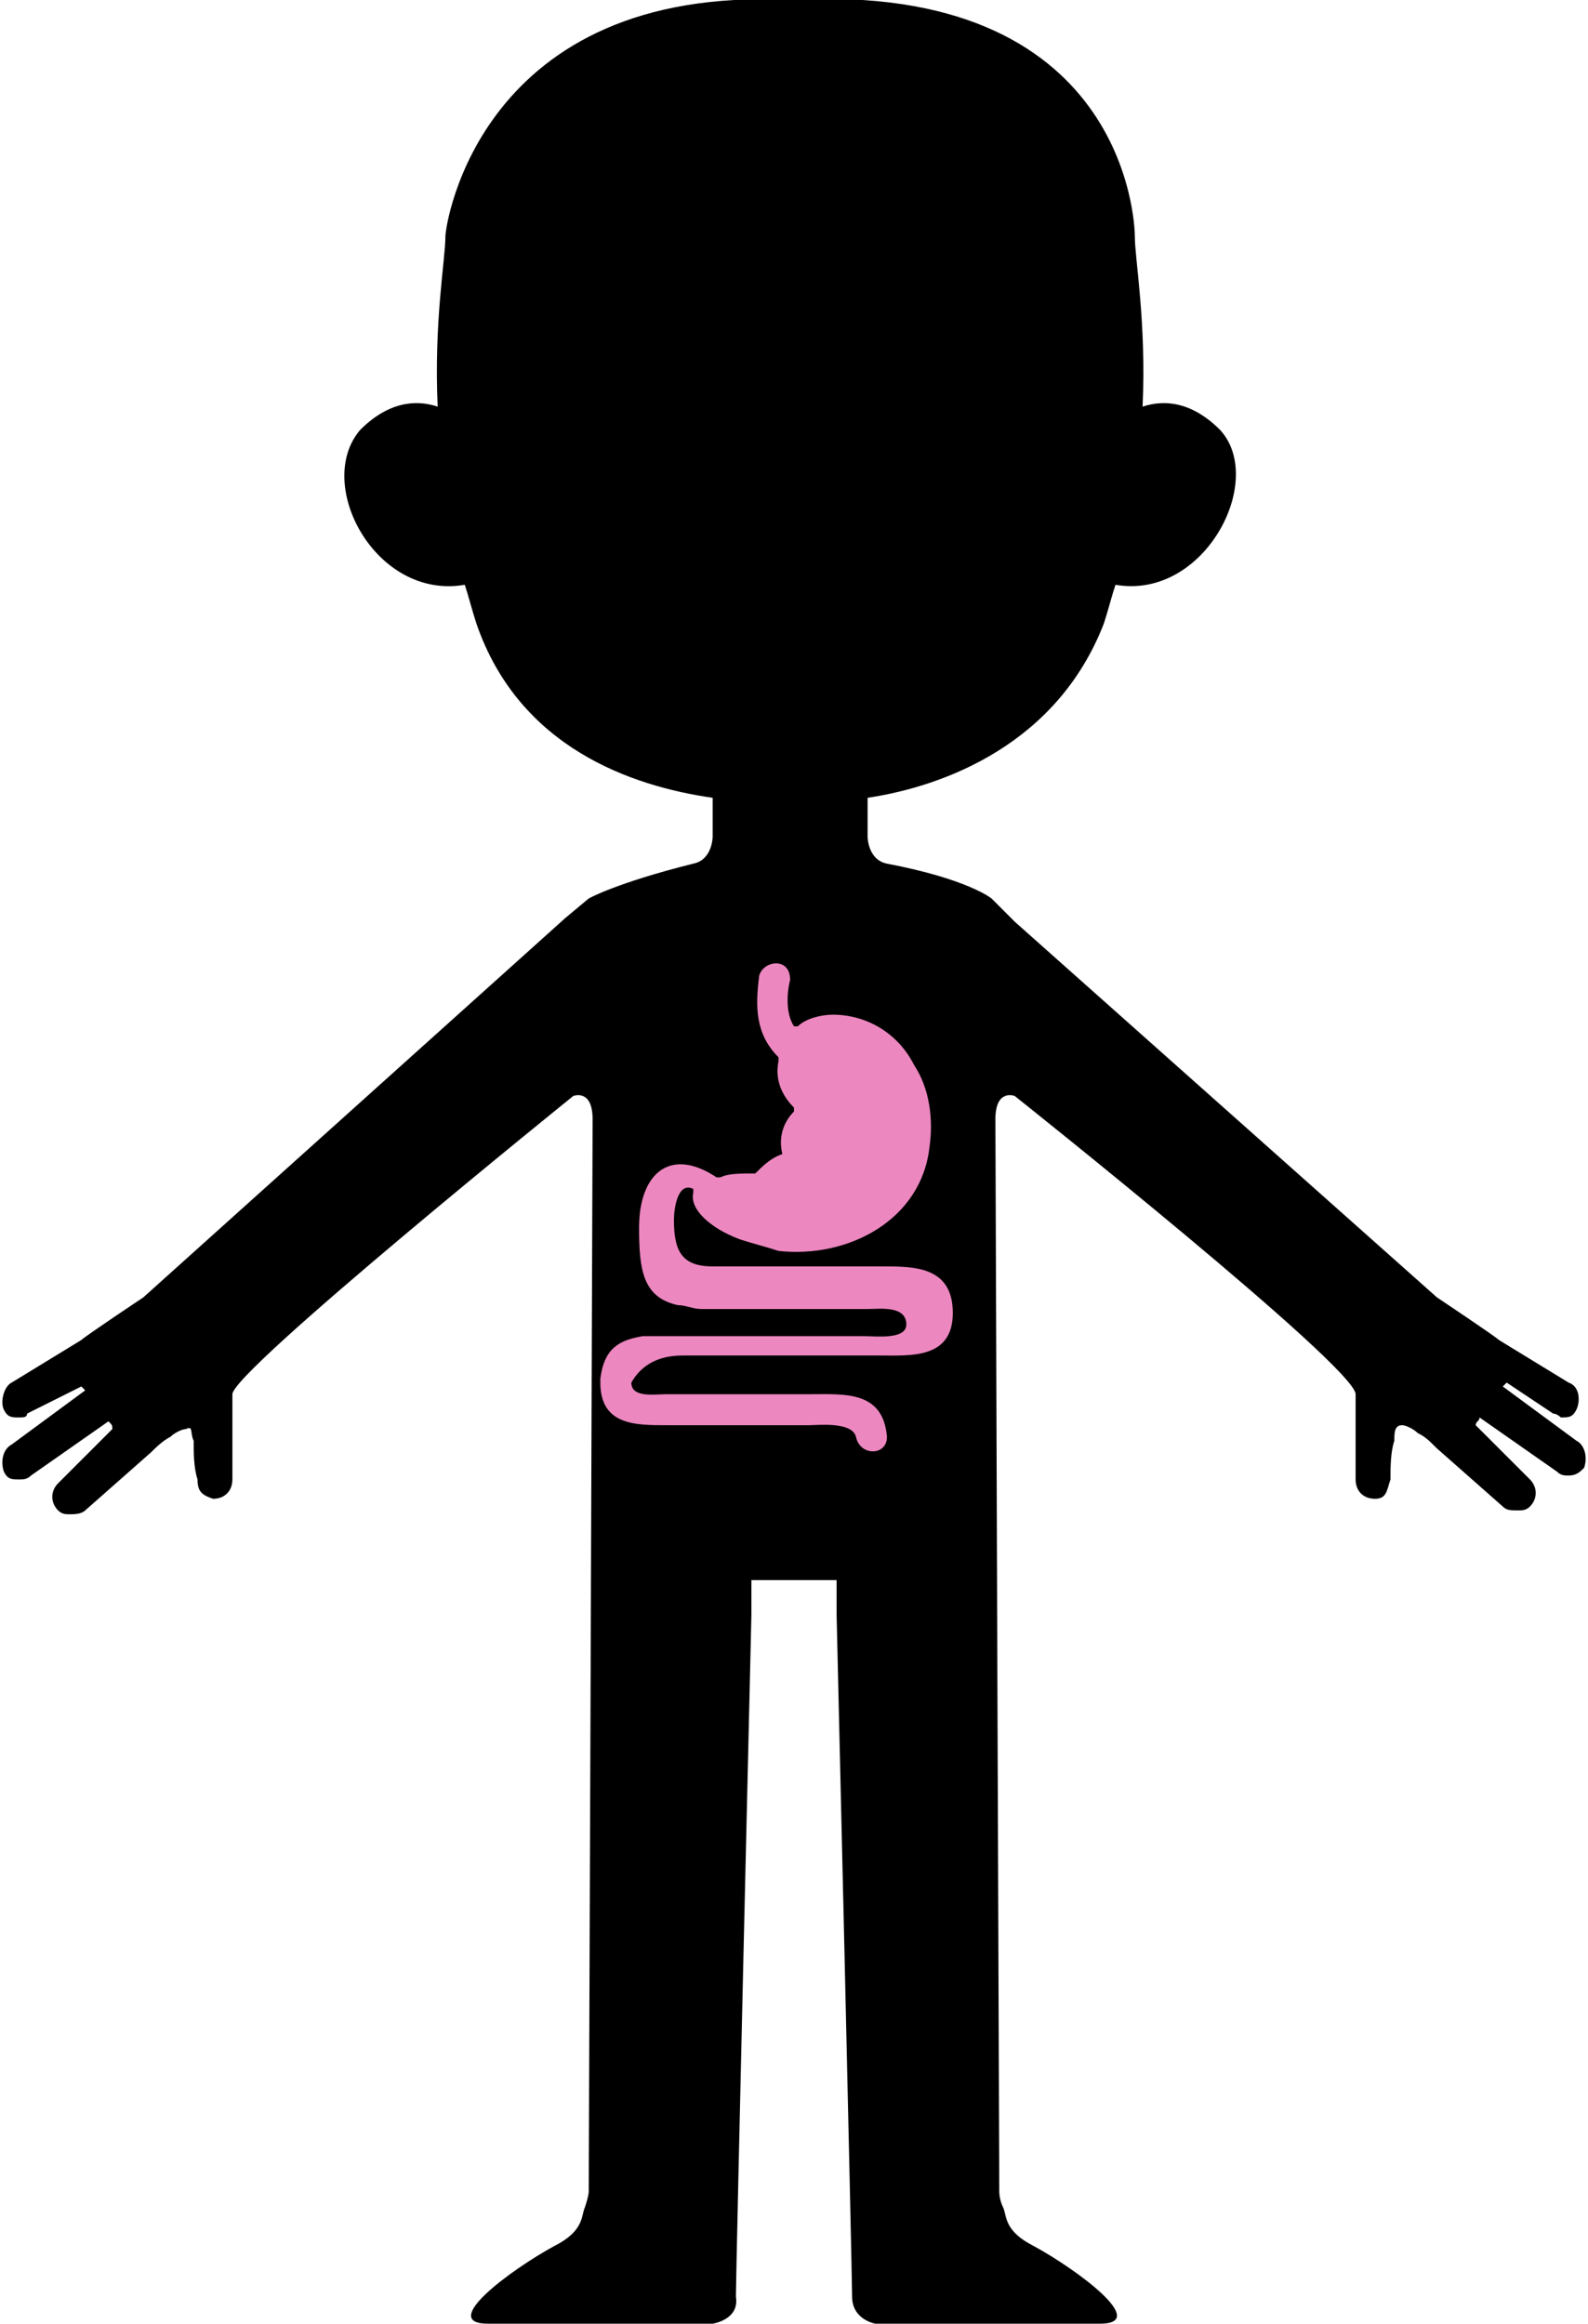
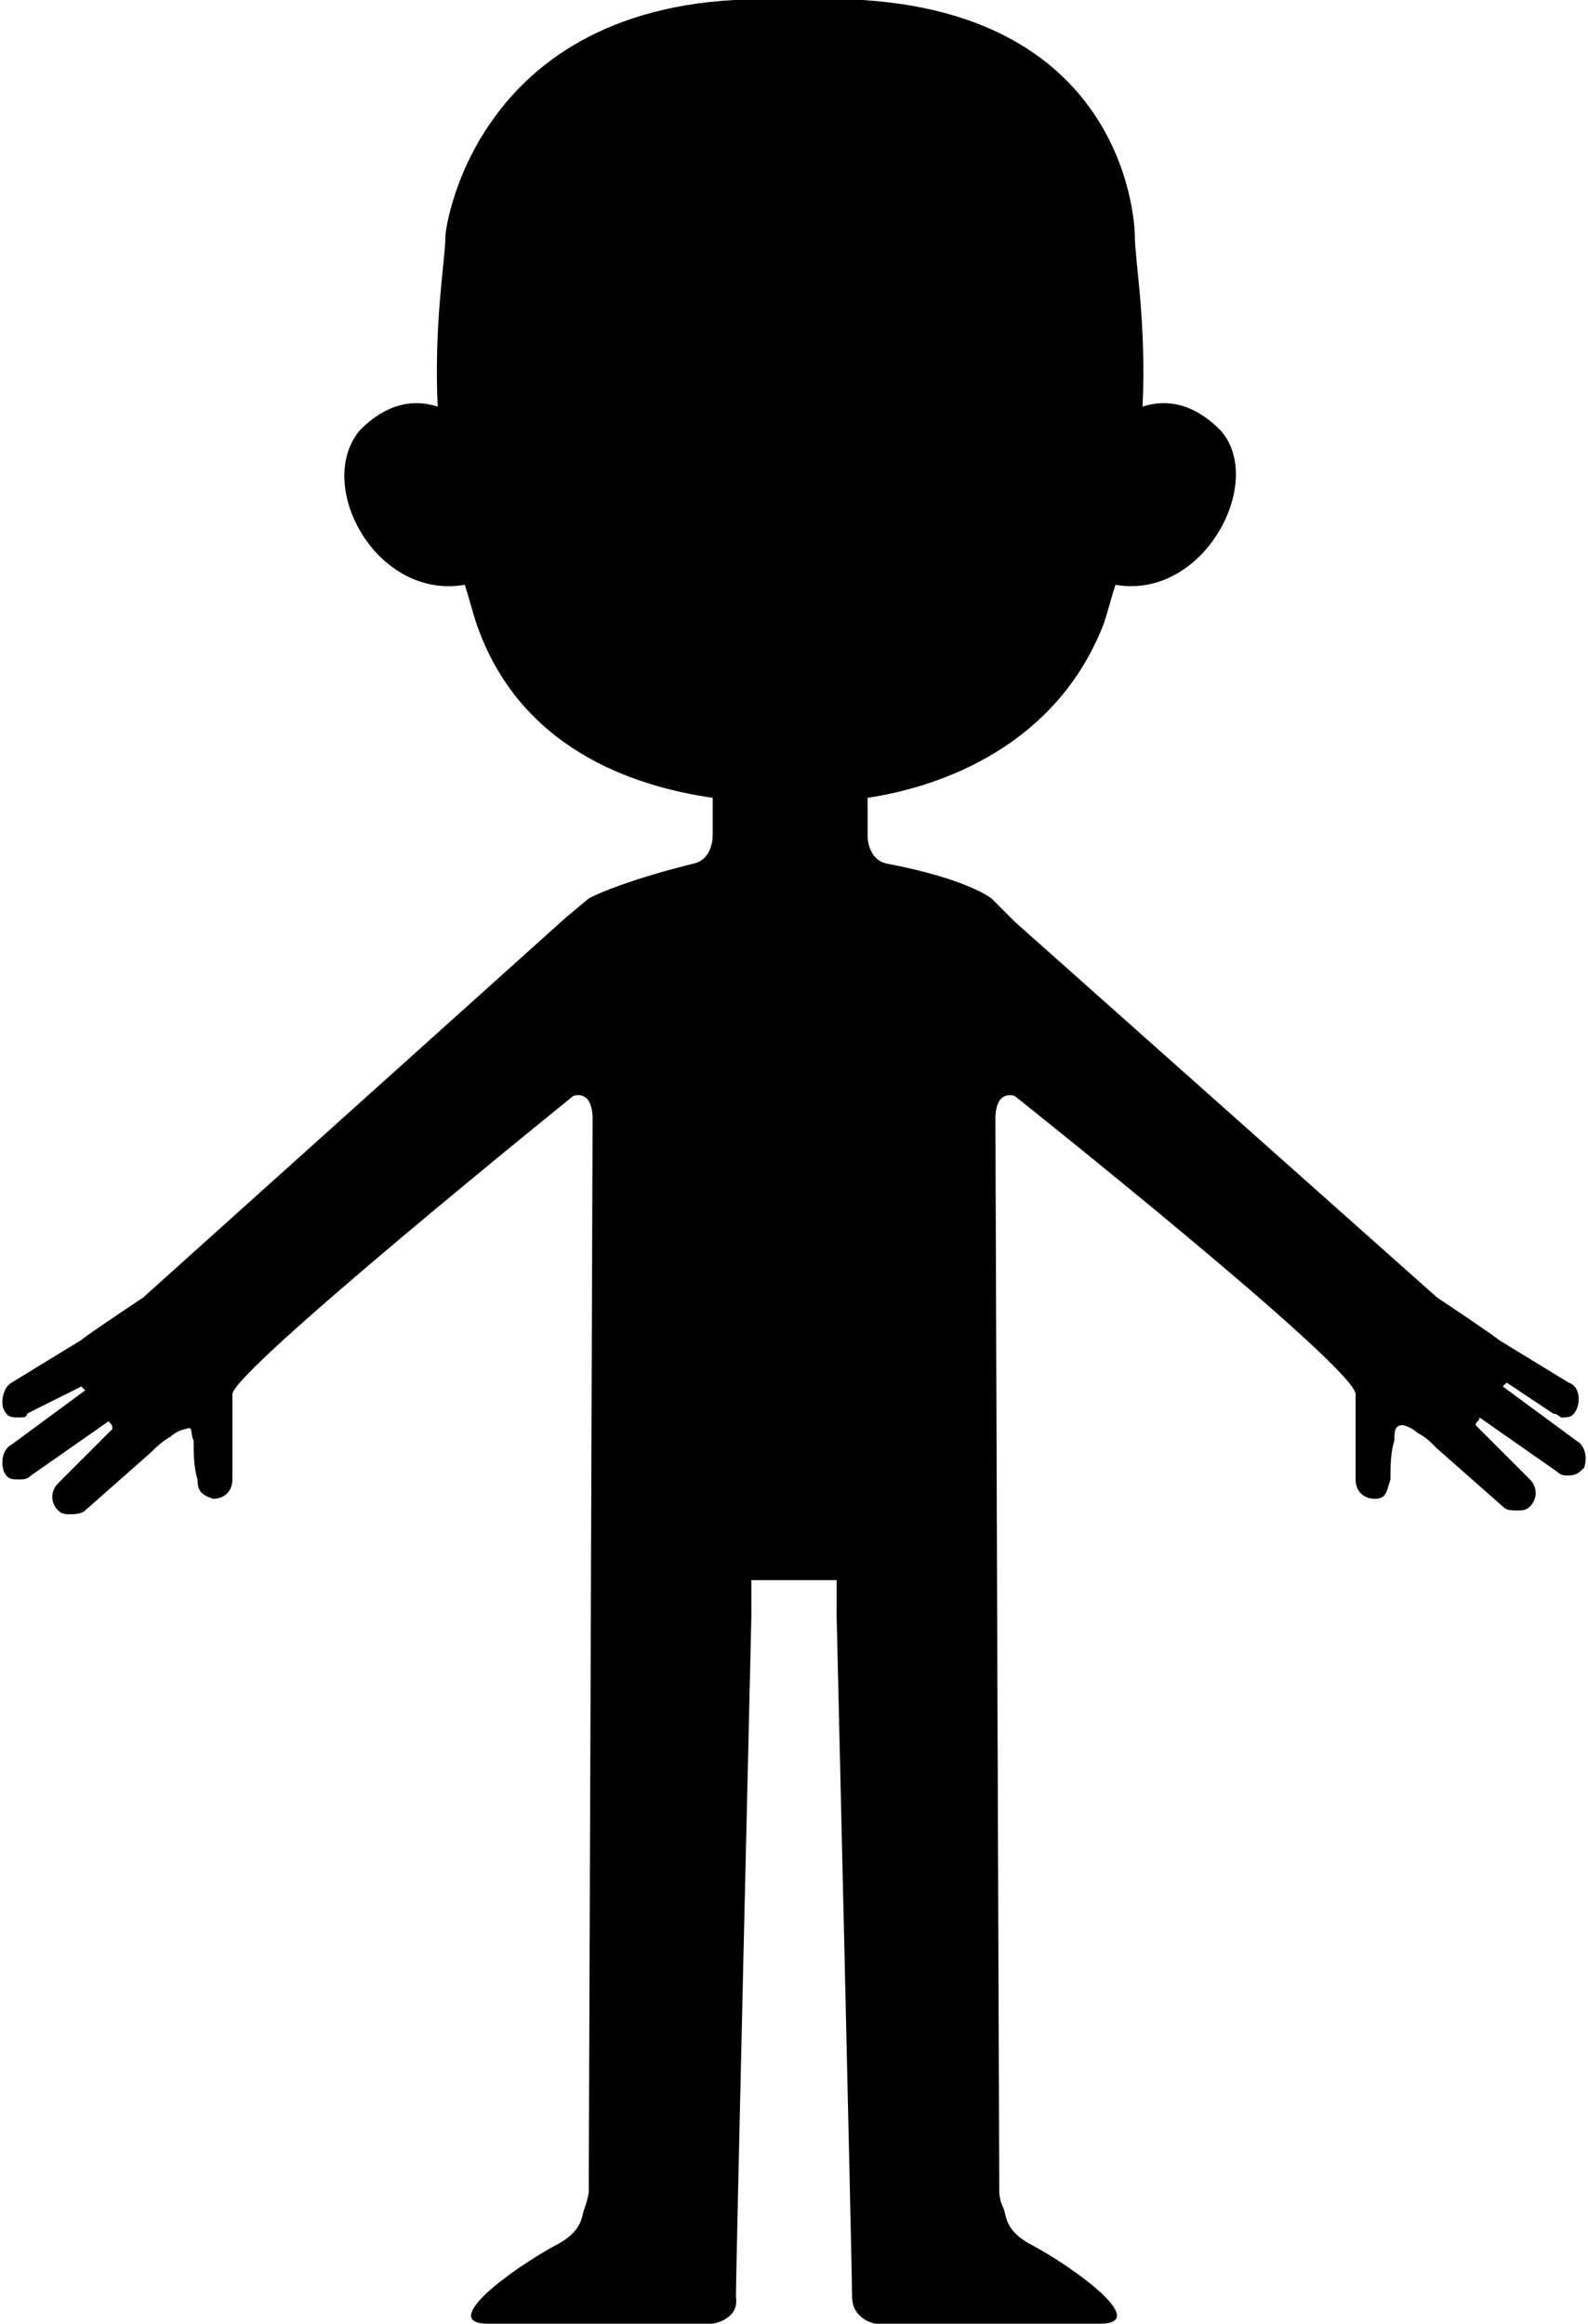
<svg xmlns="http://www.w3.org/2000/svg" version="1.1" id="actividad_x5F_text" x="0px" y="0px" width="41px" height="60px" viewBox="0 0 41 60" xml:space="preserve">
  <style type="text/css">.st0{fill:#ED87C0;}</style>
  <g id="XMLID_1649_">
    <g id="XMLID_1650_">
      <path id="XMLID_1653_" d="M40.1 36.5c.1 0 .2.1.2.1.2 0 .3 0 .4-.2.1-.2.1-.6-.2-.7l-1.8-1.1c-.1-.1-1.6-1.1-1.6-1.1l-10.9-9.7-.6-.6s-.6-.5-2.7-.9c-.5-.1-.5-.7-.5-.7v-1c2-.3 4.9-1.4 6.1-4.5.1-.3.2-.7.3-1 2.3.4 3.9-2.7 2.7-4-.7-.7-1.4-.8-2-.6.1-2.2-.2-3.8-.2-4.4 0-.3-.2-6.6-8.9-6.1-8-.4-8.9 5.8-8.9 6.1 0 .6-.3 2.2-.2 4.4-.6-.2-1.3-.1-2 .6-1.2 1.4.4 4.4 2.7 4 .1.3.2.7.3 1 1.1 3.2 4 4.2 6.1 4.5v1s0 .6-.5.7c-2 .5-2.7.9-2.7.9l-.6.5-10.9 9.8s-1.5 1-1.6 1.1L.3 35.7c-.2.1-.3.5-.2.7.1.2.2.2.4.2.1 0 .2 0 .2-.1l1.4-.7.1.1-1.9 1.4c-.2.1-.3.4-.2.7.1.2.2.2.4.2.1 0 .2 0 .3-.1l2-1.4c.1.1.1.1.1.2l-1.4 1.4c-.2.2-.2.5 0 .7.1.1.2.1.3.1.1 0 .3 0 .4-.1l1.7-1.5c.1-.1.3-.3.5-.4.1-.1.3-.2.4-.2.2-.1.1.1.2.3 0 .3 0 .7.1 1 0 .3.1.4.4.5.3 0 .5-.2.5-.5v-1.4-.5-.3c0-.6 8.8-7.7 8.8-7.7s.5-.2.5.6c0 .7-.1 27.7-.1 27.7s0 .1-.1.4c-.1.2 0 .6-.8 1-1.1.6-3 2-1.7 2h5.8s.7-.1.6-.7c0-.6.4-17.6.4-17.6v-.9h2.2v.9s.4 17 .4 17.6c0 .6.6.7.6.7h5.8c1.3 0-.6-1.4-1.7-2-.8-.4-.7-.8-.8-1-.1-.2-.1-.4-.1-.4s-.1-27-.1-27.7c0-.8.5-.6.5-.6s8.8 7 8.8 7.7v2.2c0 .3.2.5.5.5s.3-.2.4-.5c0-.3 0-.7.1-1 0-.2 0-.4.2-.4.1 0 .3.1.4.2.2.1.3.2.5.4l1.7 1.5c.1.1.2.1.4.1.1 0 .2 0 .3-.1.2-.2.2-.5 0-.7l-1.4-1.4c0-.1.1-.1.1-.2l2 1.4c.1.1.2.1.3.1.2 0 .3-.1.4-.2.1-.3 0-.6-.2-.7l-1.9-1.4.1-.1 1.2.8z" />
    </g>
-     <path id="XMLID_1654_" class="st0" d="M17.7 35h5c.8 0 1.9.1 1.9-1.1 0-1.2-1-1.2-1.8-1.2h-4.4c-.8 0-1-.4-1-1.2 0-.3.1-1 .5-.8v.1c-.1.4.4.9 1.2 1.2.3.1.7.2 1 .3 1.8.2 3.7-.8 3.9-2.7.1-.7 0-1.5-.4-2.1-.4-.8-1.2-1.3-2.1-1.3-.3 0-.7.1-.9.3h-.1c-.2-.3-.2-.8-.1-1.2 0-.6-.7-.5-.8-.1-.1.8-.1 1.5.5 2.1v.1c-.1.5.1.9.4 1.2v.1c-.3.3-.4.7-.3 1.1-.3.1-.5.3-.7.5-.4 0-.7 0-.9.1h-.1c-1.2-.8-2-.1-2 1.3 0 1.1.1 1.8 1 2 .2 0 .4.1.6.1h4.3c.3 0 1-.1 1 .4 0 .4-.8.3-1.1.3h-5.7c-.6.1-1 .3-1.1 1.1v.1c0 1.1.9 1.1 1.7 1.1h3.7c.2 0 1.1-.1 1.2.3.1.5.8.5.8 0-.1-1.2-1.1-1.1-2-1.1h-3.7c-.3 0-.9.1-.9-.3.4-.7 1.1-.7 1.4-.7z" />
  </g>
</svg>